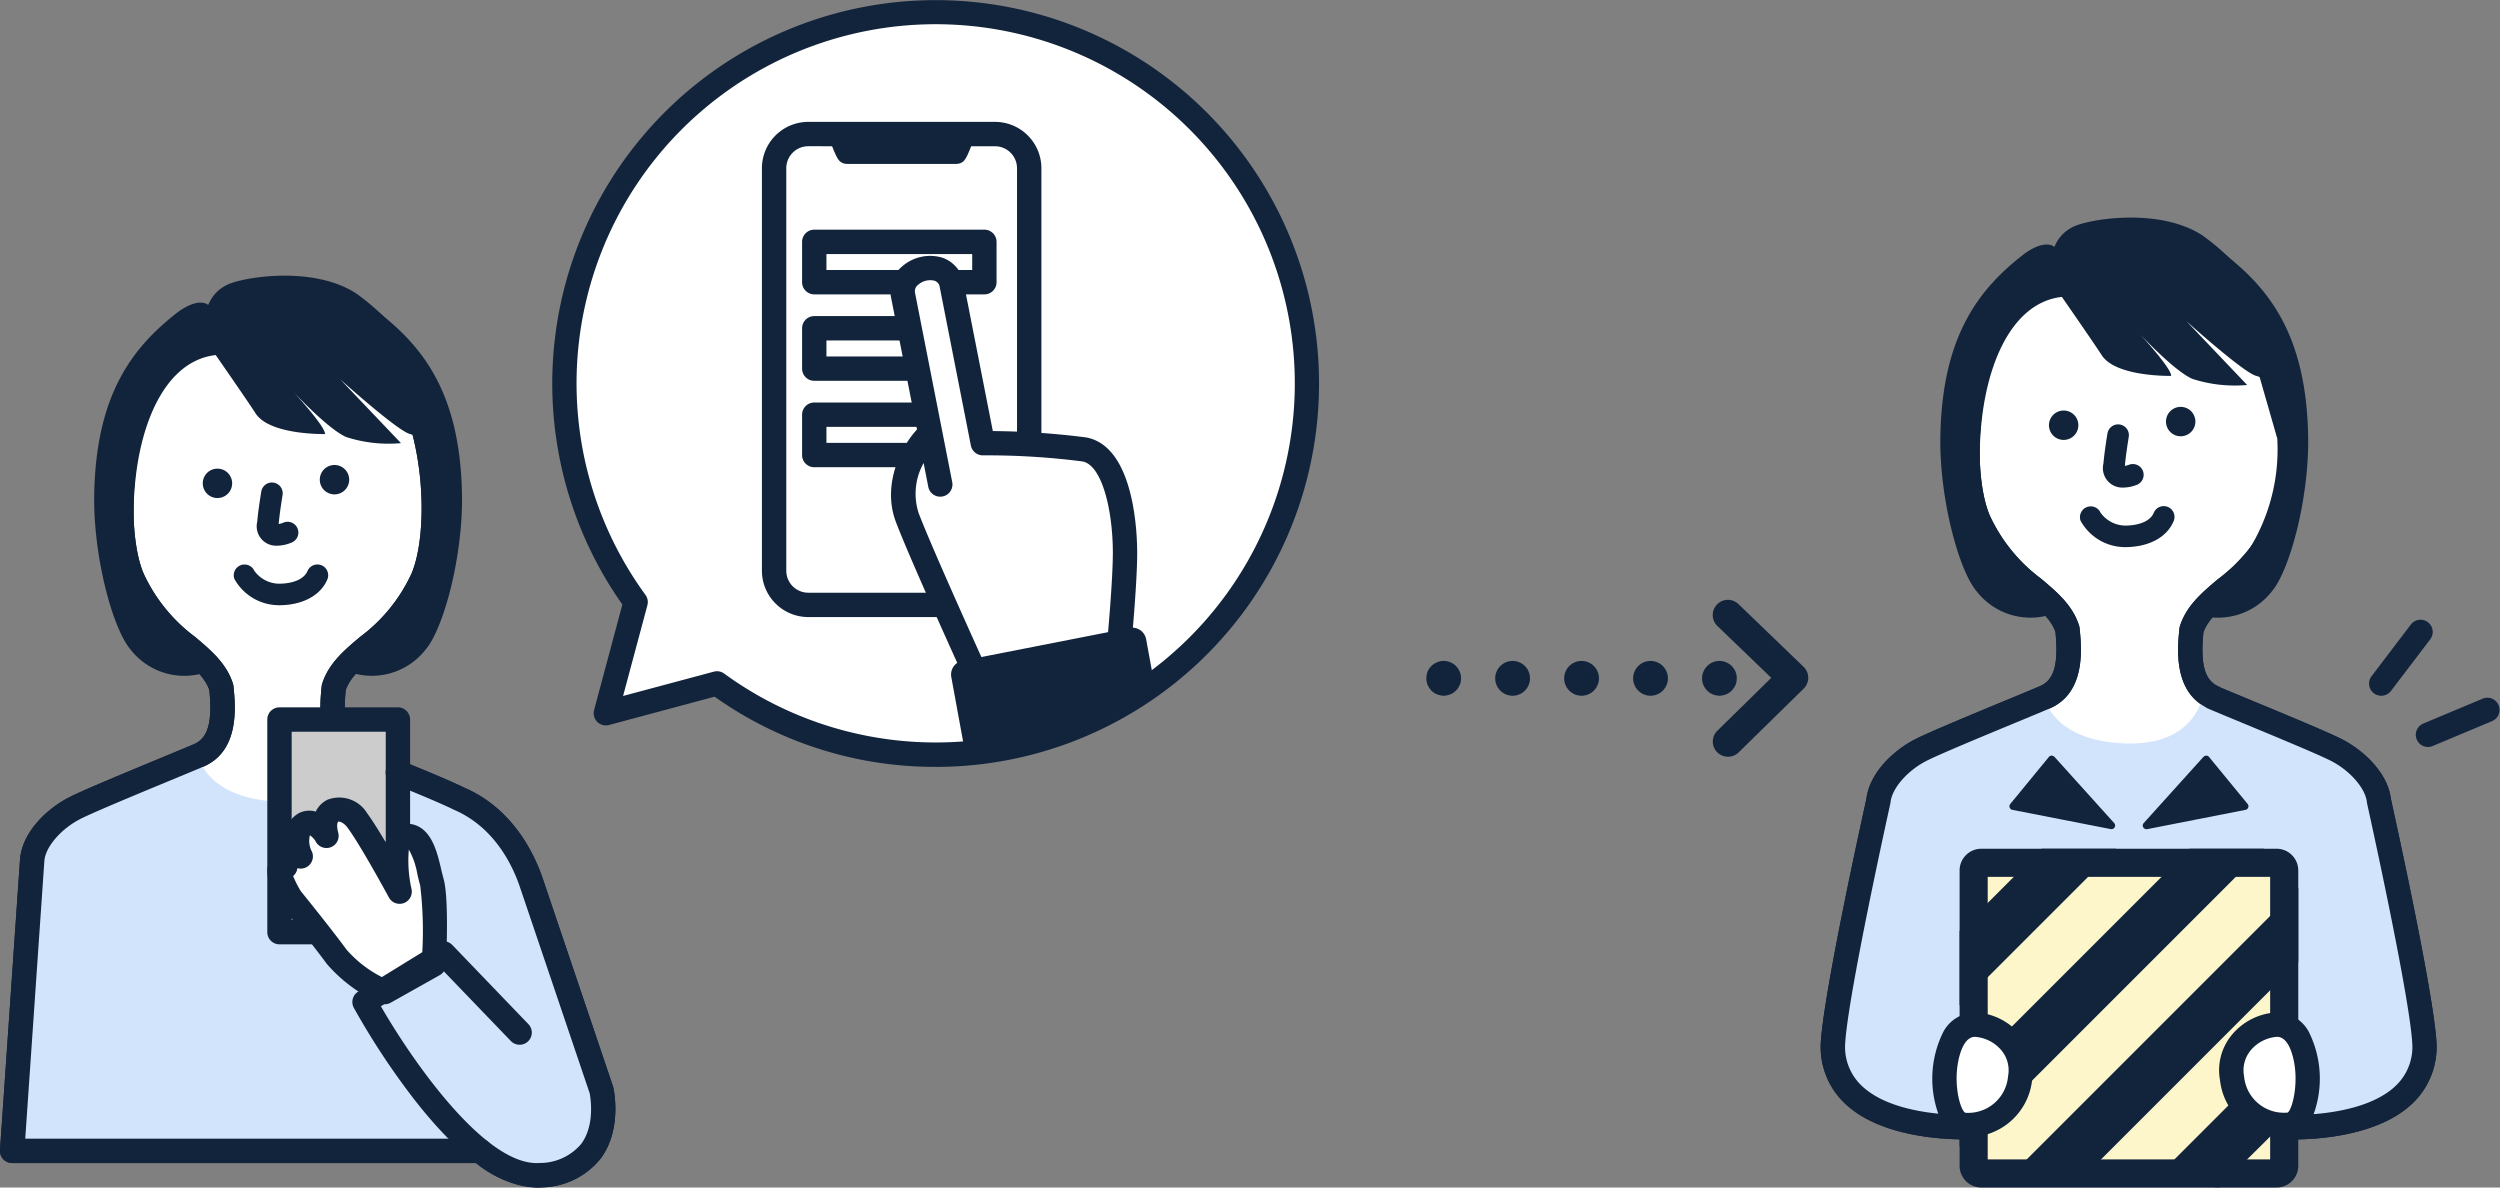
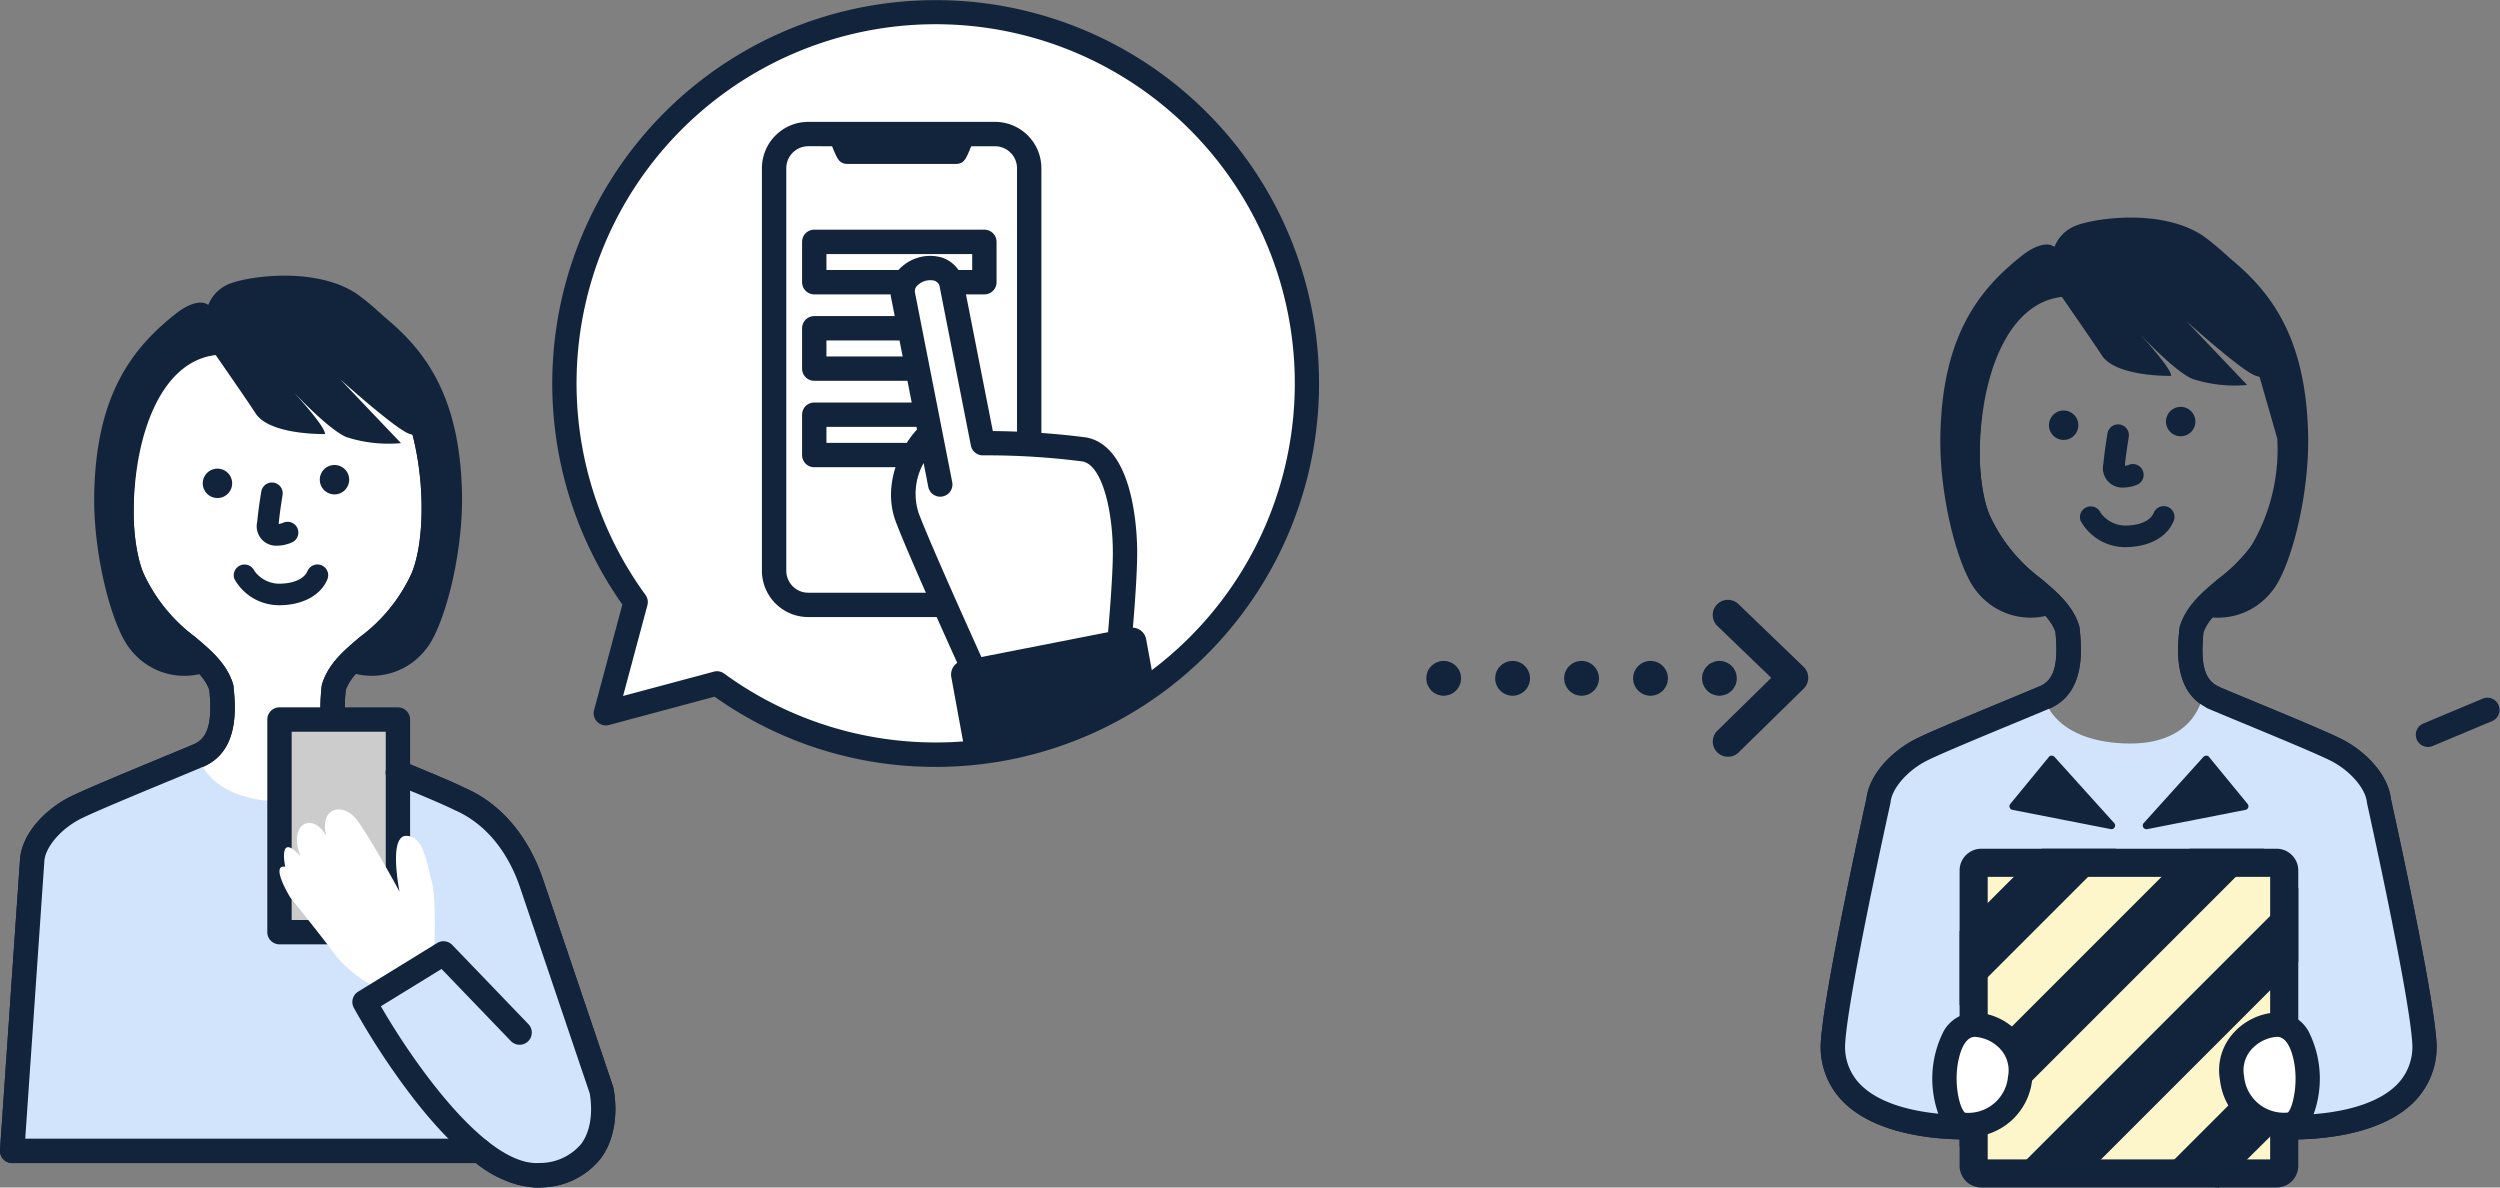
<svg xmlns="http://www.w3.org/2000/svg" height="114" viewBox="0 0 240 114" width="240">
  <rect x="0" y="0" width="240" height="114" fill="#808080" stroke="none" />
  <clipPath id="a">
    <path d="m0 0h240v114h-240z" />
  </clipPath>
  <clipPath id="b">
    <path d="m54.179 36.81a35.64 35.64 0 1 0 35.64-35.64 35.64 35.64 0 0 0 -35.64 35.64" />
  </clipPath>
  <clipPath id="c">
    <rect height="32.521" rx="2.608" width="32.515" x="188.121" y="81.479" />
  </clipPath>
  <g clip-path="url(#a)">
    <path d="m165.889 72.647a1.457 1.457 0 0 1 -1.021-2.5l5.174-5.074-5.165-4.973a1.458 1.458 0 1 1 2.023-2.1l6.245 6.016a1.46 1.46 0 0 1 .009 2.092l-6.244 6.122a1.456 1.456 0 0 1 -1.021.417" fill="#12243c" />
    <path d="m165.07 66.79a1.285 1.285 0 0 1 -.33-.04 1.669 1.669 0 0 1 -.6-.24 1.736 1.736 0 0 1 -.25-.21 1.33 1.33 0 0 1 -.21-.26 1.542 1.542 0 0 1 -.15-.28 1.187 1.187 0 0 1 -.1-.321 1.646 1.646 0 0 1 -.03-.319 1.834 1.834 0 0 1 .03-.33 1.251 1.251 0 0 1 .1-.311 1.627 1.627 0 0 1 .15-.29 1.688 1.688 0 0 1 .21-.25 1.3 1.3 0 0 1 .25-.21 1.654 1.654 0 0 1 .29-.149 1.678 1.678 0 0 1 .31-.1 1.775 1.775 0 0 1 .65 0 1.678 1.678 0 0 1 .31.1 1.654 1.654 0 0 1 .29.149 1.772 1.772 0 0 1 .26.21 2.544 2.544 0 0 1 .2.25 2.794 2.794 0 0 1 .16.29 1.717 1.717 0 0 1 .12.641 1.644 1.644 0 0 1 -.03.319 1.671 1.671 0 0 1 -.09.321 2.641 2.641 0 0 1 -.16.28 1.785 1.785 0 0 1 -.2.26c-.08.07-.17.139-.26.21a1.669 1.669 0 0 1 -.6.24 1.263 1.263 0 0 1 -.32.04" fill="#12243c" />
    <path d="m156.78 65.12a1.67 1.67 0 1 1 1.67 1.67 1.673 1.673 0 0 1 -1.67-1.67m-6.62 0a1.67 1.67 0 1 1 1.67 1.67 1.673 1.673 0 0 1 -1.67-1.67m-6.62 0a1.67 1.67 0 1 1 1.67 1.67 1.673 1.673 0 0 1 -1.67-1.67" fill="#12243c" />
    <path d="m138.59 66.79a1.16 1.16 0 0 1 -.32-.04 1.656 1.656 0 0 1 -.31-.09 1.368 1.368 0 0 1 -.29-.15 2.652 2.652 0 0 1 -.26-.21 1.785 1.785 0 0 1 -.2-.26 2.638 2.638 0 0 1 -.16-.28 1.669 1.669 0 0 1 -.09-.321 1.644 1.644 0 0 1 -.03-.319 1.718 1.718 0 0 1 .12-.641 1.626 1.626 0 0 1 .15-.29 2.645 2.645 0 0 1 .21-.25 1.367 1.367 0 0 1 .26-.21 1.566 1.566 0 0 1 .28-.149 2.075 2.075 0 0 1 .32-.1 1.775 1.775 0 0 1 .65 0 1.678 1.678 0 0 1 .31.1 1.654 1.654 0 0 1 .29.149 1.3 1.3 0 0 1 .25.21 1.687 1.687 0 0 1 .21.25 1.627 1.627 0 0 1 .15.29 1.251 1.251 0 0 1 .1.311 1.833 1.833 0 0 1 .03.33 1.644 1.644 0 0 1 -.03.319 1.187 1.187 0 0 1 -.1.321 1.542 1.542 0 0 1 -.15.28 1.329 1.329 0 0 1 -.21.26 2.937 2.937 0 0 1 -.25.21 1.669 1.669 0 0 1 -.6.24 1.285 1.285 0 0 1 -.33.04" fill="#12243c" />
    <path d="m49.867 99.11-7.29-7.582-7.582 4.666s9.332 17.2 16.913 16.621 5.832-8.165 5.832-8.165l-6.707-19.828c-.874-2.625-2.916-6.416-7-8.165-1.978-.989-7.482-3.138-9.811-4.139s-2.472-3.66-2.176-6.528c1.136-3.573 5.95-4.5 8.521-10.437s1.511-26.553-13.92-26.553-16.494 20.618-13.923 26.553 7.386 6.864 8.522 10.437c.3 2.868.152 5.528-2.177 6.528s-9.841 4.037-11.819 5.026-3.956 2.967-4.15 4.946l-1.93 27.992h44.906" fill="#fff" />
    <path d="m51.534 114a10.12 10.12 0 0 1 -5.847-2.347h-44.517a1.169 1.169 0 0 1 -1.17-1.253l1.928-27.99c.257-2.566 2.595-4.81 4.8-5.913 1.4-.7 5.347-2.335 8.52-3.65 1.407-.583 2.636-1.092 3.361-1.4 1.359-.584 1.793-2.1 1.487-5.206-.44-1.247-1.519-2.16-2.877-3.305a18.037 18.037 0 0 1 -5.567-6.914c-1.917-4.422-1.852-14.766 2.603-21.555a14.2 14.2 0 0 1 12.392-6.641 14.2 14.2 0 0 1 12.393 6.641c4.457 6.789 4.52 17.128 2.6 21.552a18.038 18.038 0 0 1 -5.568 6.914c-1.357 1.146-2.437 2.058-2.877 3.305-.305 3.11.129 4.622 1.488 5.206.8.342 1.968.82 3.242 1.339 2.481 1.012 5.293 2.16 6.63 2.828 4.7 2.011 6.772 6.4 7.585 8.841l6.7 19.824c.012.037.023.074.032.112.037.161.886 3.977-1.188 6.8a7.383 7.383 0 0 1 -5.684 2.795c-.154.011-.309.017-.464.017m-4.695-4.4c1.719 1.351 3.435 2.18 4.979 2.054a5.175 5.175 0 0 0 3.982-1.837c1.338-1.81.885-4.464.81-4.854l-6.687-19.763c-.69-2.071-2.43-5.786-6.351-7.465-1.319-.658-4.087-1.786-6.529-2.783-1.289-.526-2.475-1.009-3.282-1.356-3.52-1.514-3.07-5.865-2.878-7.724a1.157 1.157 0 0 1 .048-.234c.619-1.945 2.083-3.182 3.633-4.491a15.817 15.817 0 0 0 4.93-6.056c1.628-3.757 1.5-13.385-2.412-19.338a11.813 11.813 0 0 0 -10.437-5.585 11.811 11.811 0 0 0 -10.436 5.585c-3.911 5.947-4.04 15.579-2.411 19.336a15.835 15.835 0 0 0 4.93 6.056c1.55 1.309 3.014 2.546 3.633 4.491a1.093 1.093 0 0 1 .048.234c.193 1.859.643 6.21-2.877 7.724-.731.313-1.97.827-3.389 1.415-2.973 1.232-7.046 2.92-8.369 3.582-1.868.934-3.378 2.66-3.514 4.016l-1.839 26.706h40.6a61.242 61.242 0 0 1 -9.052-12.561 1.169 1.169 0 0 1 .415-1.553l7.582-4.666a1.168 1.168 0 0 1 1.457.185l7.29 7.582a1.17 1.17 0 1 1 -1.687 1.621l-6.637-6.9-5.826 3.579c2.051 3.566 6.136 9.7 10.2 12.931.027.02.052.04.077.061" fill="#12243c" />
    <path d="m49.867 99.11-7.29-7.582-7.582 4.666s9.332 17.2 16.913 16.621 5.832-8.165 5.832-8.165l-6.707-19.828c-.874-2.625-2.916-6.416-7-8.165-1.978-.989-7.482-3.138-9.811-4.139-.1.056-.762 4.722-7.577 4.43s-7.69-4.374-7.578-4.43c-2.328 1-9.841 4.037-11.819 5.026s-3.954 2.967-4.148 4.946l-1.93 27.992h44.906" fill="#d2e4fc" />
    <path d="m19.465 46.4a1.411 1.411 0 1 1 1.411 1.411 1.411 1.411 0 0 1 -1.411-1.411" fill="#12243c" />
    <path d="m30.7 46.05a1.411 1.411 0 1 1 1.411 1.411 1.411 1.411 0 0 1 -1.411-1.411" fill="#12243c" />
    <path d="m26.6 52.386a1.863 1.863 0 0 1 -1.905-2.3c.089-1.1.377-2.831.389-2.9a1.035 1.035 0 0 1 2.042.34c0 .017-.286 1.72-.37 2.763v.018a2.045 2.045 0 0 0 .4-.112 1.035 1.035 0 1 1 .816 1.9 3.7 3.7 0 0 1 -1.371.293" fill="#12243c" />
    <path d="m0 0h11.372v20.412h-11.372z" fill="#ccc" transform="translate(26.831 69.075)" />
    <path d="m38.2 90.657h-11.369a1.17 1.17 0 0 1 -1.17-1.17v-20.412a1.17 1.17 0 0 1 1.17-1.17h11.369a1.17 1.17 0 0 1 1.17 1.17v20.412a1.17 1.17 0 0 1 -1.17 1.17m-10.2-2.34h9.033v-18.072h-9.033z" fill="#12243c" />
    <path d="m41.647 92.59s.309-6.175-.185-7.9-.741-4.446-2.47-4.446-.633 5.359-.633 5.359-2.7-5-4.06-6.841-3.706-1.236-2.965 1.482c-1.482-2.47-3.7-.988-2.47 1.976-2.223-2.47-1.482.988-1.482.988-1.482-.247.494 2.964.494 2.964s3 3.705 4.446 5.681a13.582 13.582 0 0 0 4.613 3.388z" fill="#fff" />
    <g fill="#12243c">
-       <path d="m36.936 96.406a1.157 1.157 0 0 1 -.476-.1 14.634 14.634 0 0 1 -5.082-3.766c-1.409-1.93-4.378-5.599-4.411-5.64a1.186 1.186 0 0 1 -.087-.123c-1.769-2.874-1.149-3.794-.945-4.1a1.4 1.4 0 0 1 .164-.2 2.093 2.093 0 0 1 .889-2.166 1.445 1.445 0 0 1 .37-.132 2.636 2.636 0 0 1 1.342-2.124 2.223 2.223 0 0 1 1.613-.142 2.412 2.412 0 0 1 1.12-1.137 3.134 3.134 0 0 1 3.806 1.285c.493.667 1.143 1.711 1.783 2.791a2.8 2.8 0 0 1 .5-1.08 1.866 1.866 0 0 1 1.467-.7c2.337 0 2.947 2.6 3.35 4.316.081.344.159.678.245.979.532 1.862.261 7.632.228 8.285a1.173 1.173 0 0 1 -.595.962l-4.712 2.646a1.16 1.16 0 0 1 -.572.149m-8.1-10.914c.411.508 3.073 3.806 4.433 5.666a11.225 11.225 0 0 0 3.634 2.755l3.61-2.028a36.818 36.818 0 0 0 -.17-6.881c-.1-.335-.183-.706-.273-1.088a7.394 7.394 0 0 0 -.82-2.363 12.528 12.528 0 0 0 .262 3.808 1.17 1.17 0 0 1 -2.176.79c-.027-.048-2.679-4.953-3.972-6.7-.387-.522-.8-.614-.9-.571-.03.015-.194.3.009 1.051a1.17 1.17 0 0 1 -2.132.909 1.718 1.718 0 0 0 -.588-.653 2.212 2.212 0 0 0 .2 1.577 1.17 1.17 0 0 1 -1.4 1.575 1.175 1.175 0 0 1 -.317.672 1.248 1.248 0 0 1 -.092.086 10.138 10.138 0 0 0 .7 1.394" />
      <path d="m43.561 43a23.468 23.468 0 0 0 -9.321-14.8c-4.168-2.762-11.069-1.581-12.484-.832a3.581 3.581 0 0 0 -1.764 1.914s-.816-.832-2.9.666c-4.352 3.376-7.882 7.867-8.048 17.552-.1 5.86 1.749 12.83 3.5 14.871a6.547 6.547 0 0 0 7.581 2.041c.371-.163-3.114-2.637-5.248-5.832-2.287-3.423-2.128-6.125-2.042-9.914.167-7.324 2.781-14 7.874-14.58 0 0 2.925 4.209 3.791 5.54 1.3 2.168 6.706 2.042 6.706 2.042 0-.916-4.129-5.221-4.129-5.221s4.129 4.637 6.171 5.512a13.255 13.255 0 0 0 5.248.583l-5.832-6.123s5.542 4.99 6.707 5.249" />
      <path d="m36.3 29.953c4.355 3.37 7.885 7.861 8.052 17.544.1 5.86-1.75 12.83-3.5 14.871a6.547 6.547 0 0 1 -7.582 2.042c-.371-.164 3.114-2.638 5.249-5.832a18.174 18.174 0 0 0 2.866-10.9" />
      <path d="m26.757 58.1a4.894 4.894 0 0 1 -4.257-2.524 1.035 1.035 0 0 1 1.913-.785 2.963 2.963 0 0 0 2.34 1.244c1.411 0 2.444-.453 2.765-1.213a1.035 1.035 0 0 1 1.907.806c-.655 1.551-2.4 2.476-4.672 2.476" />
      <path d="m46.076 111.652h-44.906a1.168 1.168 0 0 1 -1.17-1.252l1.928-27.99c.257-2.567 2.595-4.811 4.8-5.913 1.4-.7 5.347-2.335 8.52-3.651 1.407-.583 2.636-1.091 3.361-1.4 1.359-.584 1.793-2.1 1.487-5.206-.44-1.246-1.519-2.159-2.877-3.305a18.028 18.028 0 0 1 -5.567-6.914c-1.917-4.424-1.854-14.762 2.6-21.552a14.2 14.2 0 0 1 12.392-6.64 14.2 14.2 0 0 1 12.392 6.64c4.457 6.79 4.521 17.128 2.6 21.552a18.028 18.028 0 0 1 -5.567 6.914c-1.357 1.147-2.438 2.059-2.877 3.305a15.978 15.978 0 0 0 -.089 2.038 1.168 1.168 0 0 1 -1.132 1.206 1.152 1.152 0 0 1 -1.207-1.132 18.63 18.63 0 0 1 .113-2.479 1.2 1.2 0 0 1 .049-.235c.619-1.945 2.083-3.181 3.633-4.491a15.823 15.823 0 0 0 4.93-6.055c1.628-3.757 1.5-13.385-2.413-19.338a11.811 11.811 0 0 0 -10.436-5.585 11.811 11.811 0 0 0 -10.436 5.585c-3.904 5.946-4.034 15.578-2.404 19.335a15.822 15.822 0 0 0 4.93 6.055c1.55 1.31 3.014 2.546 3.633 4.491a1.181 1.181 0 0 1 .048.235c.192 1.858.643 6.21-2.877 7.723-.731.314-1.97.828-3.389 1.415-2.974 1.233-7.046 2.92-8.369 3.582-1.868.934-3.378 2.661-3.514 4.016l-1.839 26.706h43.653a1.17 1.17 0 0 1 0 2.34" />
      <path d="m51.53 114c-3.454 0-7.436-2.876-11.845-8.56a71.079 71.079 0 0 1 -5.717-8.688 1.168 1.168 0 0 1 .415-1.554l7.581-4.666a1.168 1.168 0 0 1 1.457.186l7.29 7.582a1.17 1.17 0 1 1 -1.687 1.621l-6.637-6.9-5.822 3.579c2.933 5.1 10.049 15.451 15.254 15.045a5.171 5.171 0 0 0 3.981-1.836c1.338-1.81.885-4.464.81-4.854l-6.684-19.755c-.69-2.07-2.431-5.785-6.352-7.465-1.193-.594-3.624-1.6-5.813-2.49a1.17 1.17 0 1 1 .885-2.166c2.331.952 4.708 1.932 5.913 2.534 4.7 2.012 6.772 6.4 7.585 8.842l6.7 19.823c.012.037.023.075.032.113.037.161.886 3.976-1.188 6.8a7.377 7.377 0 0 1 -5.695 2.8q-.233.018-.468.018" />
    </g>
    <path d="m89.82 1.17a35.633 35.633 0 0 0 -28.798 56.63l-2.859 10.667 10.668-2.858a35.638 35.638 0 1 0 20.989-64.439" fill="#fff" />
    <path d="m89.819 73.621a36.513 36.513 0 0 1 -21.219-6.739l-10.136 2.718a1.169 1.169 0 0 1 -1.432-1.432l2.715-10.134a36.806 36.806 0 1 1 30.072 15.59m-20.988-9.186a1.17 1.17 0 0 1 .69.226 34.476 34.476 0 1 0 -7.556-7.555 1.169 1.169 0 0 1 .186.992l-2.335 8.712 8.712-2.334a1.123 1.123 0 0 1 .3-.041" fill="#12243c" />
  </g>
  <g clip-path="url(#b)">
    <path d="m95.526 58.069h-17.934a3.278 3.278 0 0 1 -3.278-3.278v-38.641a3.278 3.278 0 0 1 3.278-3.278h17.934a3.279 3.279 0 0 1 3.274 3.278v38.641a3.278 3.278 0 0 1 -3.278 3.278" fill="#fff" />
    <path d="m95.526 59.238h-17.934a4.452 4.452 0 0 1 -4.448-4.447v-38.641a4.453 4.453 0 0 1 4.448-4.45h17.934a4.453 4.453 0 0 1 4.448 4.448v38.643a4.452 4.452 0 0 1 -4.448 4.447m-17.934-45.2a2.11 2.11 0 0 0 -2.108 2.108v38.645a2.109 2.109 0 0 0 2.108 2.109h17.934a2.11 2.11 0 0 0 2.108-2.107v-38.643a2.111 2.111 0 0 0 -2.108-2.108z" fill="#12243c" />
    <path d="m86.559 15.738h5.218c.735 0 .927-.523 1.1-.851s.809-2.015.809-2.015h-14.256s.634 1.686.809 2.015.367.851 1.1.851z" fill="#12243c" />
    <path d="m0 0h16.331v3.873h-16.331z" fill="#fff" transform="translate(78.17 23.218)" />
    <path d="m94.5 28.261h-16.331a1.169 1.169 0 0 1 -1.169-1.17v-3.873a1.169 1.169 0 0 1 1.169-1.17h16.331a1.17 1.17 0 0 1 1.17 1.17v3.873a1.17 1.17 0 0 1 -1.17 1.17m-15.162-2.34h13.993v-1.533h-13.992z" fill="#12243c" />
    <path d="m0 0h13.27v3.873h-13.27z" fill="#fff" transform="translate(78.169 31.515)" />
    <path d="m91.439 36.558h-13.27a1.169 1.169 0 0 1 -1.169-1.17v-3.873a1.169 1.169 0 0 1 1.169-1.17h13.27a1.17 1.17 0 0 1 1.17 1.17v3.873a1.17 1.17 0 0 1 -1.17 1.17m-12.1-2.34h10.93v-1.533h-10.93z" fill="#12243c" />
    <path d="m0 0h13.27v3.873h-13.27z" fill="#fff" transform="translate(78.169 39.812)" />
    <path d="m91.439 44.854h-13.27a1.169 1.169 0 0 1 -1.169-1.169v-3.873a1.169 1.169 0 0 1 1.169-1.17h13.27a1.17 1.17 0 0 1 1.17 1.17v3.873a1.169 1.169 0 0 1 -1.17 1.169m-12.1-2.339h10.93v-1.533h-10.93z" fill="#12243c" />
    <path d="m104.141 43.155a72.862 72.862 0 0 0 -9.792-.6l-2.971-15.14c-.583-2.969-5.176-1.587-4.683.921l2.616 13.314c-1.1.848-3.541 4.489-2.216 8.022s6.882 15.713 6.882 15.713l13.388-2.631s.63-6.444.641-9.607-.675-9.377-3.865-9.988" fill="#f7f7f7" />
    <path d="m90.264 46.514-3.574-18.185c-.492-2.508 4.1-3.9 4.684-.92l2.976 15.141a72.533 72.533 0 0 1 9.792.6c3.19.61 3.87 6.824 3.859 9.989s-.641 9.607-.641 9.607l-13.388 2.635s-5.555-12.181-6.881-15.714 1.119-7.173 2.216-8.021" fill="#fff" />
    <g fill="#12243c">
      <path d="m93.971 66.55a1.17 1.17 0 0 1 -1.064-.685c-.228-.5-5.587-12.259-6.912-15.787s.494-7.206 2.038-8.845l-2.492-12.679a3.108 3.108 0 0 1 1.081-2.99 4.069 4.069 0 0 1 3.848-.825 3.118 3.118 0 0 1 2.051 2.444l2.791 14.2a74.094 74.094 0 0 1 8.98.613c4.681.894 4.884 9.447 4.878 11.153-.011 3.184-.621 9.452-.647 9.717a1.169 1.169 0 0 1 -.939 1.034l-13.384 2.628a1.169 1.169 0 0 1 -.226.022m-5.305-22.1a6.031 6.031 0 0 0 -.481 4.8c1.1 2.918 5.191 11.983 6.468 14.8l11.622-2.285c.17-1.855.546-6.239.555-8.63.014-4.011-1-8.471-2.909-8.836a71.722 71.722 0 0 0 -9.565-.584h-.007a1.17 1.17 0 0 1 -1.148-.945l-2.976-15.14a.767.767 0 0 0 -.514-.681 1.744 1.744 0 0 0 -1.551.375.764.764 0 0 0 -.323.774l3.574 18.186a1.17 1.17 0 1 1 -2.3.451z" />
      <path d="m92.653 64.758 16.047-3.15 1.205 6.583-16.047 3.15z" />
      <path d="m93.858 72.69a1.347 1.347 0 0 1 -1.328-1.106l-1.205-6.584a1.352 1.352 0 0 1 1.068-1.569l16.048-3.149a1.351 1.351 0 0 1 1.588 1.082l1.205 6.583a1.351 1.351 0 0 1 -1.069 1.568l-16.047 3.15a1.421 1.421 0 0 1 -.26.024m.363-6.864.719 3.927 13.4-2.63-.719-3.927z" />
    </g>
  </g>
  <g clip-path="url(#a)">
-     <path d="m219.269 108.19s13.77.81 13.478-8.1c-.291-4.906-4.356-23.179-4.356-23.179-.2-1.978-2.176-3.957-4.154-4.946s-9.491-4.025-11.819-5.026l.152.047c-2.328-1-2.473-3.66-2.176-6.529 1.135-3.572 5.949-4.5 8.521-10.437s1.508-26.557-13.923-26.557l-1.112-.046c-15.431 0-16.494 20.622-13.922 26.557s7.385 6.864 8.521 10.437c.3 2.868.152 5.528-2.176 6.528s-9.841 4.037-11.82 5.026-3.956 2.968-4.154 4.946c0 0-4.065 18.273-4.356 23.179-.292 8.91 13.478 8.1 13.478 8.1" fill="#fff" />
    <path d="m220.175 109.381c-.557 0-.91-.019-.976-.022a1.17 1.17 0 0 1 -1.1-1.236 1.186 1.186 0 0 1 1.235-1.1c.072 0 7.4.382 10.7-2.831a5.133 5.133 0 0 0 1.541-4.064c-.281-4.726-4.288-22.781-4.328-22.963a.9.9 0 0 1 -.022-.138c-.136-1.355-1.647-3.082-3.514-4.015-1.323-.662-5.4-2.35-8.37-3.582-1.418-.588-2.657-1.1-3.388-1.415a1.2 1.2 0 0 1 -.259-.154c-3.073-1.664-2.651-5.742-2.466-7.524a1.093 1.093 0 0 1 .048-.234c.619-1.946 2.083-3.182 3.633-4.492a15.831 15.831 0 0 0 4.93-6.055c1.627-3.756 1.495-13.384-2.413-19.337a11.811 11.811 0 0 0 -10.437-5.586l-1.16-.047a11.79 11.79 0 0 0 -10.388 5.586c-3.908 5.953-4.04 15.581-2.413 19.337a15.831 15.831 0 0 0 4.931 6.057c1.549 1.309 3.013 2.545 3.632 4.491a1.158 1.158 0 0 1 .048.234c.193 1.859.643 6.21-2.877 7.724-.731.313-1.97.827-3.389 1.415-2.973 1.232-7.046 2.92-8.369 3.582-1.868.933-3.378 2.66-3.514 4.015a1.243 1.243 0 0 1 -.022.138c-.041.182-4.047 18.237-4.33 22.994a5.119 5.119 0 0 0 1.542 4.033c3.3 3.215 10.629 2.835 10.7 2.831a1.183 1.183 0 0 1 1.235 1.1 1.171 1.171 0 0 1 -1.1 1.236c-.342.017-8.428.446-12.467-3.489a7.451 7.451 0 0 1 -2.25-5.818c.29-4.877 4.065-21.957 4.37-23.331.291-2.5 2.6-4.711 4.787-5.8 1.4-.7 5.347-2.335 8.52-3.65 1.407-.583 2.636-1.092 3.361-1.4 1.359-.584 1.793-2.1 1.487-5.206-.44-1.246-1.519-2.158-2.877-3.3a18.049 18.049 0 0 1 -5.567-6.915c-1.916-4.423-1.854-14.762 2.6-21.551a14.2 14.2 0 0 1 12.392-6.641l1.161.047a14.176 14.176 0 0 1 12.341 6.64c4.458 6.79 4.52 17.129 2.6 21.551a18.042 18.042 0 0 1 -5.567 6.915c-1.358 1.146-2.437 2.057-2.877 3.3-.306 3.111.128 4.622 1.487 5.206a1.289 1.289 0 0 1 .176.095c.74.313 1.82.761 3.032 1.263 3.174 1.315 7.124 2.952 8.52 3.65 2.183 1.092 4.5 3.3 4.788 5.8.305 1.374 4.079 18.454 4.368 23.3a7.468 7.468 0 0 1 -2.249 5.849c-3.261 3.178-9.159 3.511-11.491 3.511" fill="#12243c" />
    <path d="m232.786 102.115c0-4.86-4.52-22.872-4.52-22.872-.34-3.048-.308-5.348-4.39-7.1-1.978-.989-10.09-4.2-12.419-5.206-.1.056-.762 4.722-7.577 4.43s-7.69-4.367-7.58-4.428c-2.328 1-9.841 4.037-11.819 5.026s-3.957 2.968-4.154 4.946c0 0-4.243 19.534-4.243 25.2s12.96 6.48 12.96 6.48h31.59s12.15-1.62 12.15-6.48" fill="#d2e4fc" />
    <g fill="#12243c">
      <path d="m196.7 40.821a1.411 1.411 0 1 1 1.411 1.411 1.411 1.411 0 0 1 -1.411-1.411" />
      <path d="m207.935 40.471a1.411 1.411 0 1 1 1.411 1.411 1.411 1.411 0 0 1 -1.411-1.411" />
      <path d="m203.829 46.806a1.863 1.863 0 0 1 -1.9-2.3c.089-1.1.377-2.831.389-2.9a1.035 1.035 0 1 1 2.042.34c0 .017-.286 1.72-.37 2.763v.018a2.044 2.044 0 0 0 .4-.112 1.035 1.035 0 0 1 .816 1.9 3.7 3.7 0 0 1 -1.371.293" />
      <path d="m220.793 37.424a23.464 23.464 0 0 0 -9.321-14.8c-4.168-2.762-11.069-1.581-12.484-.832a3.581 3.581 0 0 0 -1.764 1.914s-.816-.832-2.9.666c-4.355 3.37-7.885 7.861-8.051 17.544-.1 5.86 1.749 12.83 3.5 14.871a6.549 6.549 0 0 0 7.582 2.041c.37-.163-3.115-2.637-5.249-5.832-2.287-3.423-2.128-6.125-2.041-9.914.166-7.324 2.78-14 7.873-14.58 0 0 2.925 4.209 3.791 5.54 1.3 2.168 6.706 2.042 6.706 2.042 0-.916-4.129-5.221-4.129-5.221s4.129 4.637 6.171 5.512a13.255 13.255 0 0 0 5.248.583l-5.825-6.121s5.542 4.99 6.707 5.249" />
      <path d="m213.531 24.374c4.355 3.37 7.885 7.862 8.052 17.544.1 5.86-1.75 12.83-3.5 14.871a6.547 6.547 0 0 1 -7.581 2.042c-.371-.164 3.114-2.638 5.249-5.832a18.173 18.173 0 0 0 2.866-10.9" />
      <path d="m203.989 52.525a4.891 4.891 0 0 1 -4.253-2.53 1.035 1.035 0 0 1 1.914-.783 2.96 2.96 0 0 0 2.339 1.243c1.41 0 2.444-.453 2.766-1.213a1.035 1.035 0 1 1 1.906.806c-.656 1.551-2.4 2.477-4.672 2.477" />
      <path d="m220.175 109.381c-.557 0-.91-.019-.976-.022a1.17 1.17 0 0 1 -1.1-1.236 1.186 1.186 0 0 1 1.235-1.1c.072 0 7.4.382 10.7-2.831a5.133 5.133 0 0 0 1.541-4.064c-.281-4.726-4.288-22.781-4.328-22.963a.9.9 0 0 1 -.022-.138c-.136-1.355-1.647-3.082-3.514-4.015-1.323-.662-5.4-2.35-8.37-3.582-1.418-.588-2.657-1.1-3.388-1.415a1.2 1.2 0 0 1 -.259-.154c-3.073-1.664-2.651-5.742-2.466-7.524a1.093 1.093 0 0 1 .048-.234c.619-1.946 2.083-3.182 3.633-4.492a15.831 15.831 0 0 0 4.93-6.055c1.627-3.756 1.495-13.384-2.413-19.337a11.811 11.811 0 0 0 -10.437-5.586l-1.16-.047a11.79 11.79 0 0 0 -10.388 5.586c-3.908 5.953-4.04 15.581-2.413 19.337a15.831 15.831 0 0 0 4.931 6.057c1.549 1.309 3.013 2.545 3.632 4.491a1.158 1.158 0 0 1 .048.234c.193 1.859.643 6.21-2.877 7.724-.731.313-1.97.827-3.389 1.415-2.973 1.232-7.046 2.92-8.369 3.582-1.868.933-3.378 2.66-3.514 4.015a1.243 1.243 0 0 1 -.022.138c-.041.182-4.047 18.237-4.33 22.994a5.119 5.119 0 0 0 1.542 4.033c3.3 3.215 10.629 2.835 10.7 2.831a1.183 1.183 0 0 1 1.235 1.1 1.171 1.171 0 0 1 -1.1 1.236c-.342.017-8.428.446-12.467-3.489a7.451 7.451 0 0 1 -2.25-5.818c.29-4.877 4.065-21.957 4.37-23.331.291-2.5 2.6-4.711 4.787-5.8 1.4-.7 5.347-2.335 8.52-3.65 1.407-.583 2.636-1.092 3.361-1.4 1.359-.584 1.793-2.1 1.487-5.206-.44-1.246-1.519-2.158-2.877-3.3a18.049 18.049 0 0 1 -5.567-6.915c-1.916-4.423-1.854-14.762 2.6-21.551a14.2 14.2 0 0 1 12.392-6.641l1.161.047a14.176 14.176 0 0 1 12.341 6.64c4.458 6.79 4.52 17.129 2.6 21.551a18.042 18.042 0 0 1 -5.567 6.915c-1.358 1.146-2.437 2.057-2.877 3.3-.306 3.111.128 4.622 1.487 5.206a1.289 1.289 0 0 1 .176.095c.74.313 1.82.761 3.032 1.263 3.174 1.315 7.124 2.952 8.52 3.65 2.183 1.092 4.5 3.3 4.788 5.8.305 1.374 4.079 18.454 4.368 23.3a7.468 7.468 0 0 1 -2.249 5.849c-3.261 3.178-9.159 3.511-11.491 3.511" />
    </g>
    <path d="m0 0h30.421v30.421h-30.421z" fill="#fef6cb" transform="translate(189.277 82.655)" />
    <path d="m206.055 79.254 5.74-6.363 3.705 4.509z" fill="#12243c" />
    <path d="m206.055 79.6a.35.35 0 0 1 -.26-.584l5.741-6.364a.558.558 0 0 1 .268-.115.348.348 0 0 1 .262.128l3.706 4.515a.35.35 0 0 1 -.2.565l-9.45 1.855a.379.379 0 0 1 -.067.006m5.728-6.177-4.765 5.282 7.842-1.534z" fill="#12243c" />
    <path d="m202.7 79.254-5.74-6.363-3.705 4.509z" fill="#12243c" />
    <path d="m202.7 79.6a.38.38 0 0 1 -.067-.006l-9.446-1.849a.35.35 0 0 1 -.2-.565l3.706-4.515a.35.35 0 0 1 .263-.128.475.475 0 0 1 .268.115l5.74 6.364a.35.35 0 0 1 -.26.584m-8.8-2.429 7.841 1.534-4.764-5.282z" fill="#12243c" />
  </g>
  <g clip-path="url(#c)" fill="#12243c">
    <path d="m0 0h40.617v5.043h-40.617z" transform="matrix(.707 -.707 .707 .707 177.752 99.752)" />
    <path d="m0 0h42.391v5.043h-42.391z" transform="matrix(.707 -.707 .707 .707 184.888 106.797)" />
    <path d="m200 113-7.542.409 29.976-29.975 3.566 3.566z" />
    <path d="m213 114-6.306-.646 21.721-21.72 3.565 3.566z" />
  </g>
  <g clip-path="url(#a)">
    <path d="m217.935 111.3h-27.115v-27.122h27.115zm.614-29.821h-28.342a2.086 2.086 0 0 0 -2.086 2.086v28.349a2.086 2.086 0 0 0 2.086 2.086h28.342a2.086 2.086 0 0 0 2.086-2.086v-28.35a2.086 2.086 0 0 0 -2.086-2.086" fill="#12243c" />
    <path d="m189.7 98.372a4.485 4.485 0 0 1 4.225 5.141 4.985 4.985 0 0 1 -5.339 4.469c-2.564-.005-2.888-9.792 1.114-9.61" fill="#fff" />
    <path d="m188.6 109.152a2.46 2.46 0 0 1 -2.228-1.5 10.052 10.052 0 0 1 .217-8.652 3.51 3.51 0 0 1 3.166-1.8 5.961 5.961 0 0 1 4.215 2.176 5.317 5.317 0 0 1 1.112 4.32 6.142 6.142 0 0 1 -6.479 5.453m1-9.612c-.8 0-1.237.942-1.466 1.741-.722 2.516.013 5.257.527 5.547a3.839 3.839 0 0 0 4.109-3.5 3 3 0 0 0 -.618-2.471 3.659 3.659 0 0 0 -2.505-1.313h-.05" fill="#12243c" />
    <path d="m218.5 98.372a4.485 4.485 0 0 0 -4.225 5.141 4.985 4.985 0 0 0 5.339 4.469c2.564-.005 2.888-9.792-1.114-9.61" fill="#fff" />
    <g fill="#12243c">
      <path d="m219.6 109.152a6.141 6.141 0 0 1 -6.479-5.452 5.314 5.314 0 0 1 1.111-4.321 5.961 5.961 0 0 1 4.218-2.179 3.5 3.5 0 0 1 3.166 1.8 10.051 10.051 0 0 1 .214 8.649 2.436 2.436 0 0 1 -2.227 1.5m-1-9.612h-.047a3.659 3.659 0 0 0 -2.505 1.313 3 3 0 0 0 -.618 2.471 3.835 3.835 0 0 0 4.17 3.487h.012c.442-.274 1.176-3.016.454-5.531-.229-.8-.669-1.741-1.466-1.741" />
-       <path d="m228.6 66.793a1.17 1.17 0 0 1 -.931-1.878l3.769-4.958a1.17 1.17 0 0 1 1.864 1.416l-3.769 4.958a1.17 1.17 0 0 1 -.933.462" />
      <path d="m233.088 71.71a1.17 1.17 0 0 1 -.453-2.249l5.743-2.408a1.17 1.17 0 0 1 .9 2.158l-5.743 2.408a1.166 1.166 0 0 1 -.452.091" />
    </g>
  </g>
</svg>